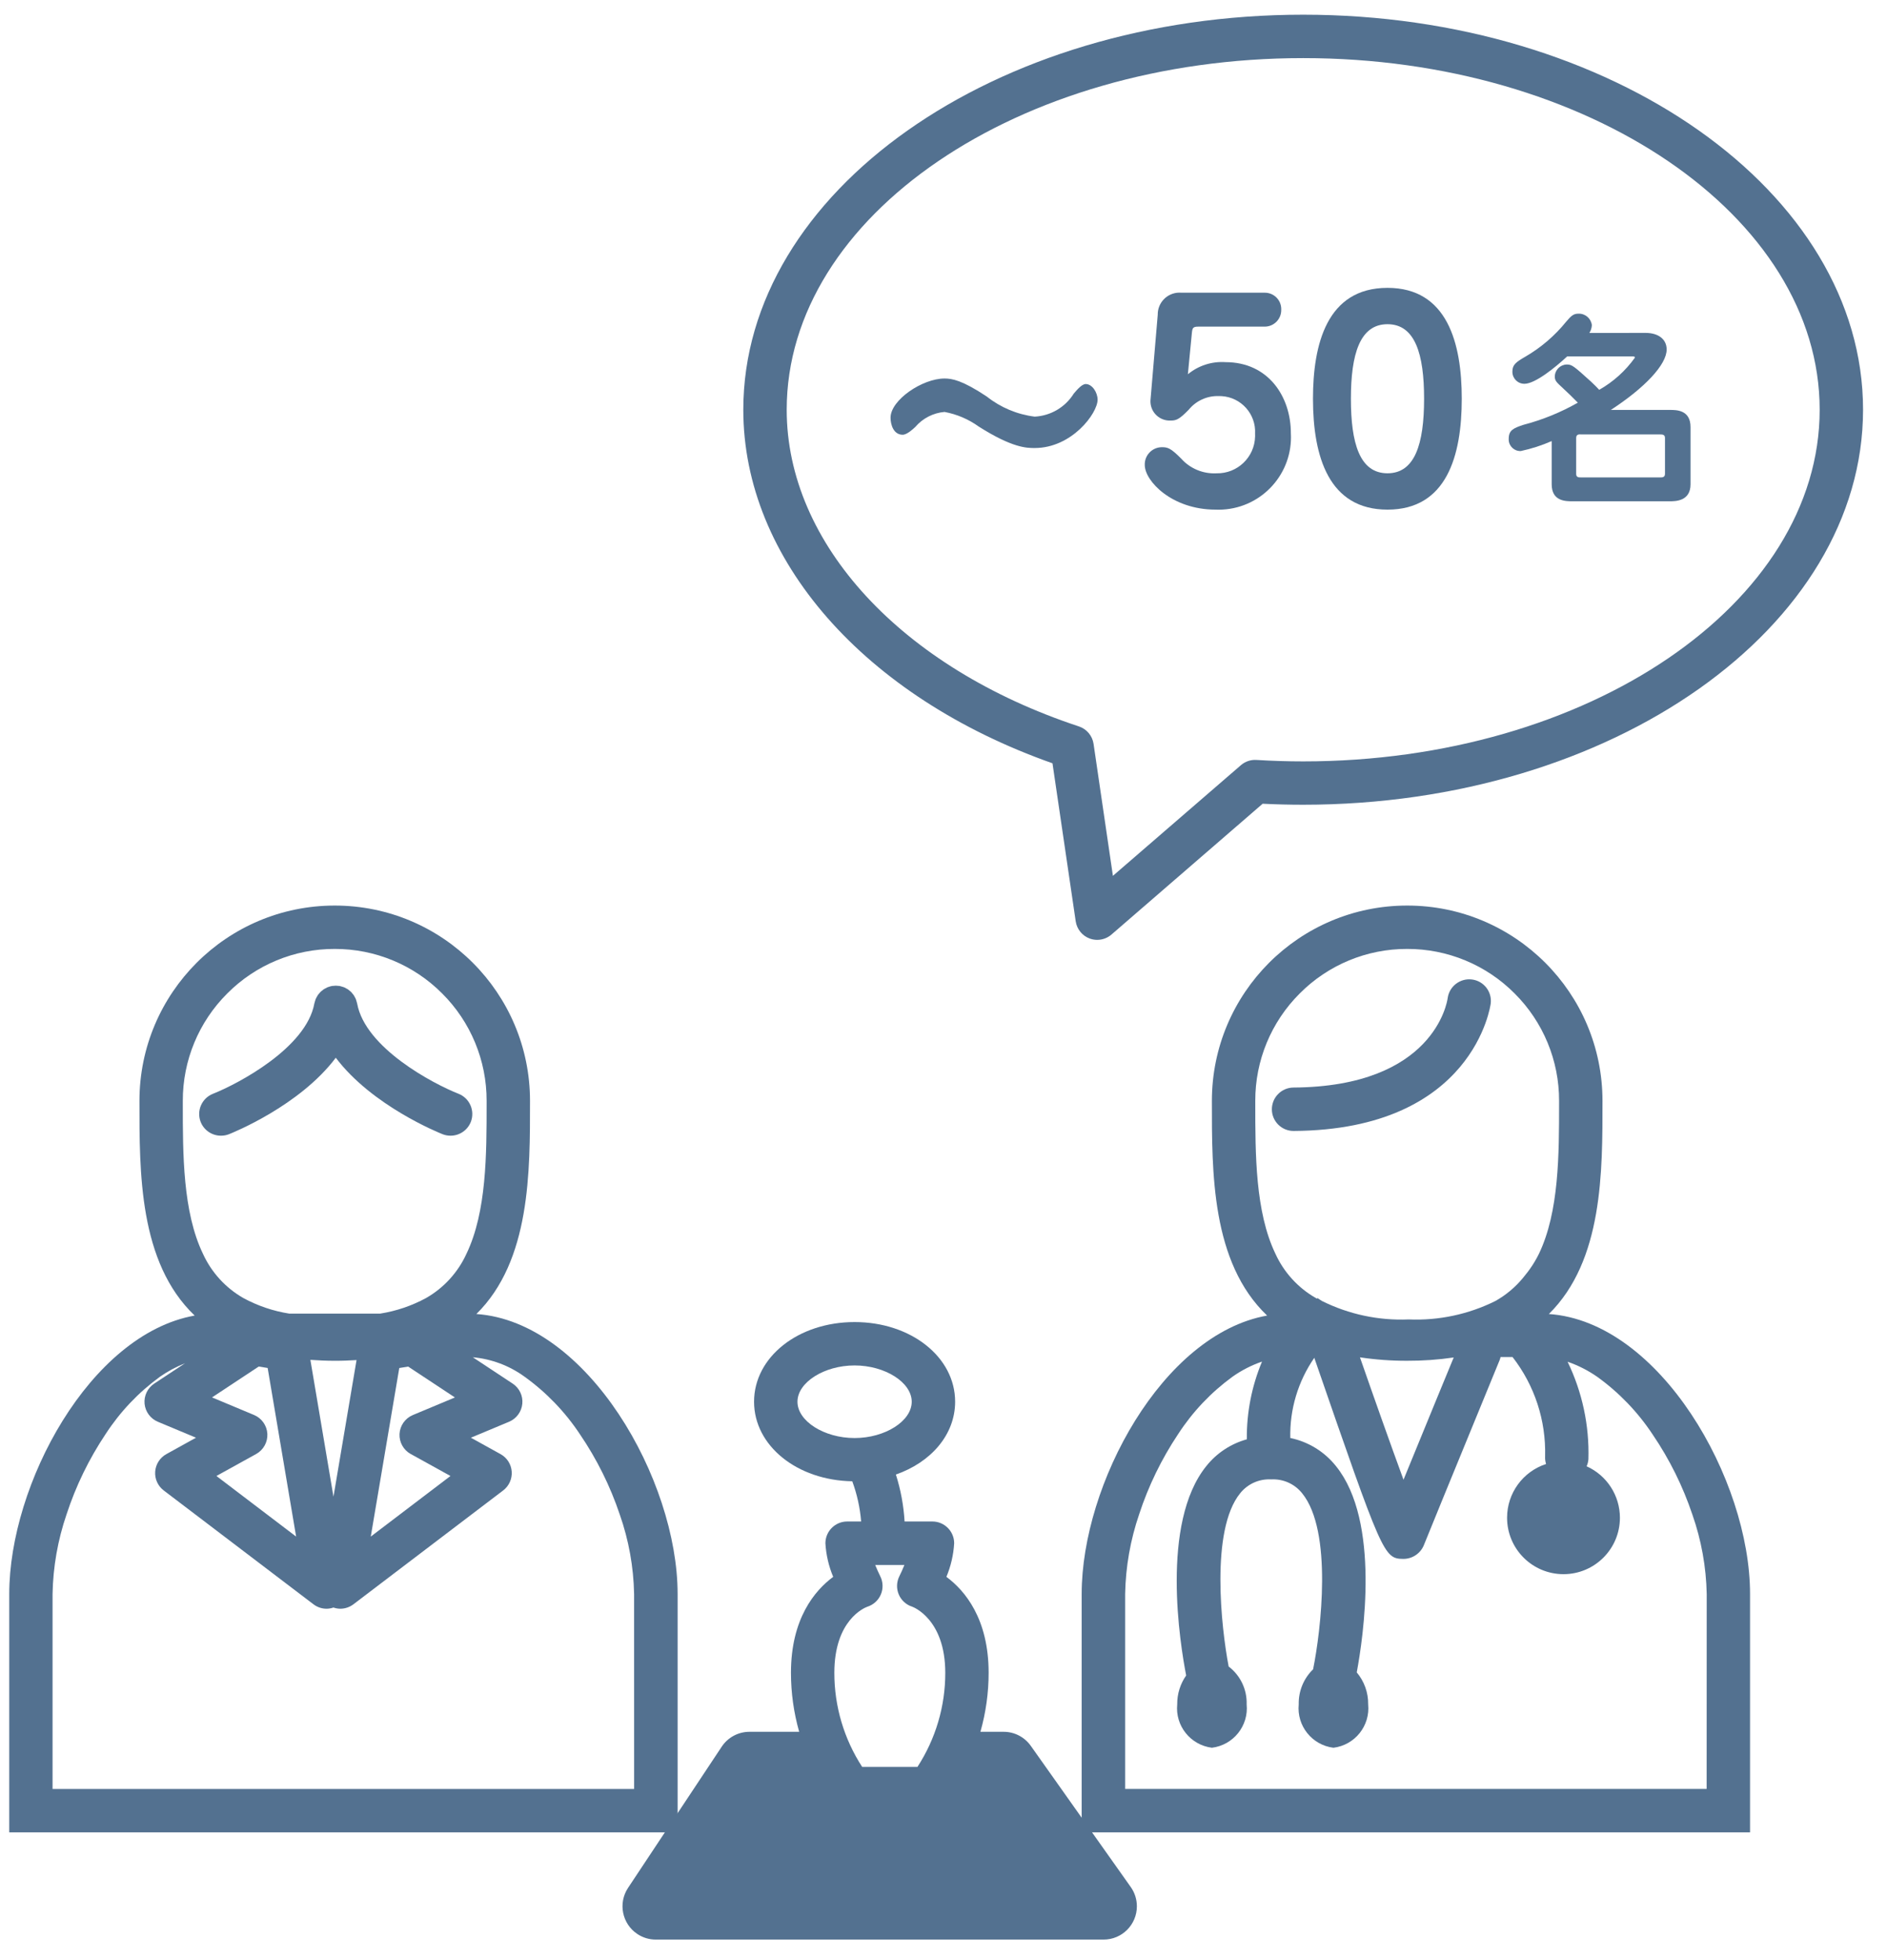
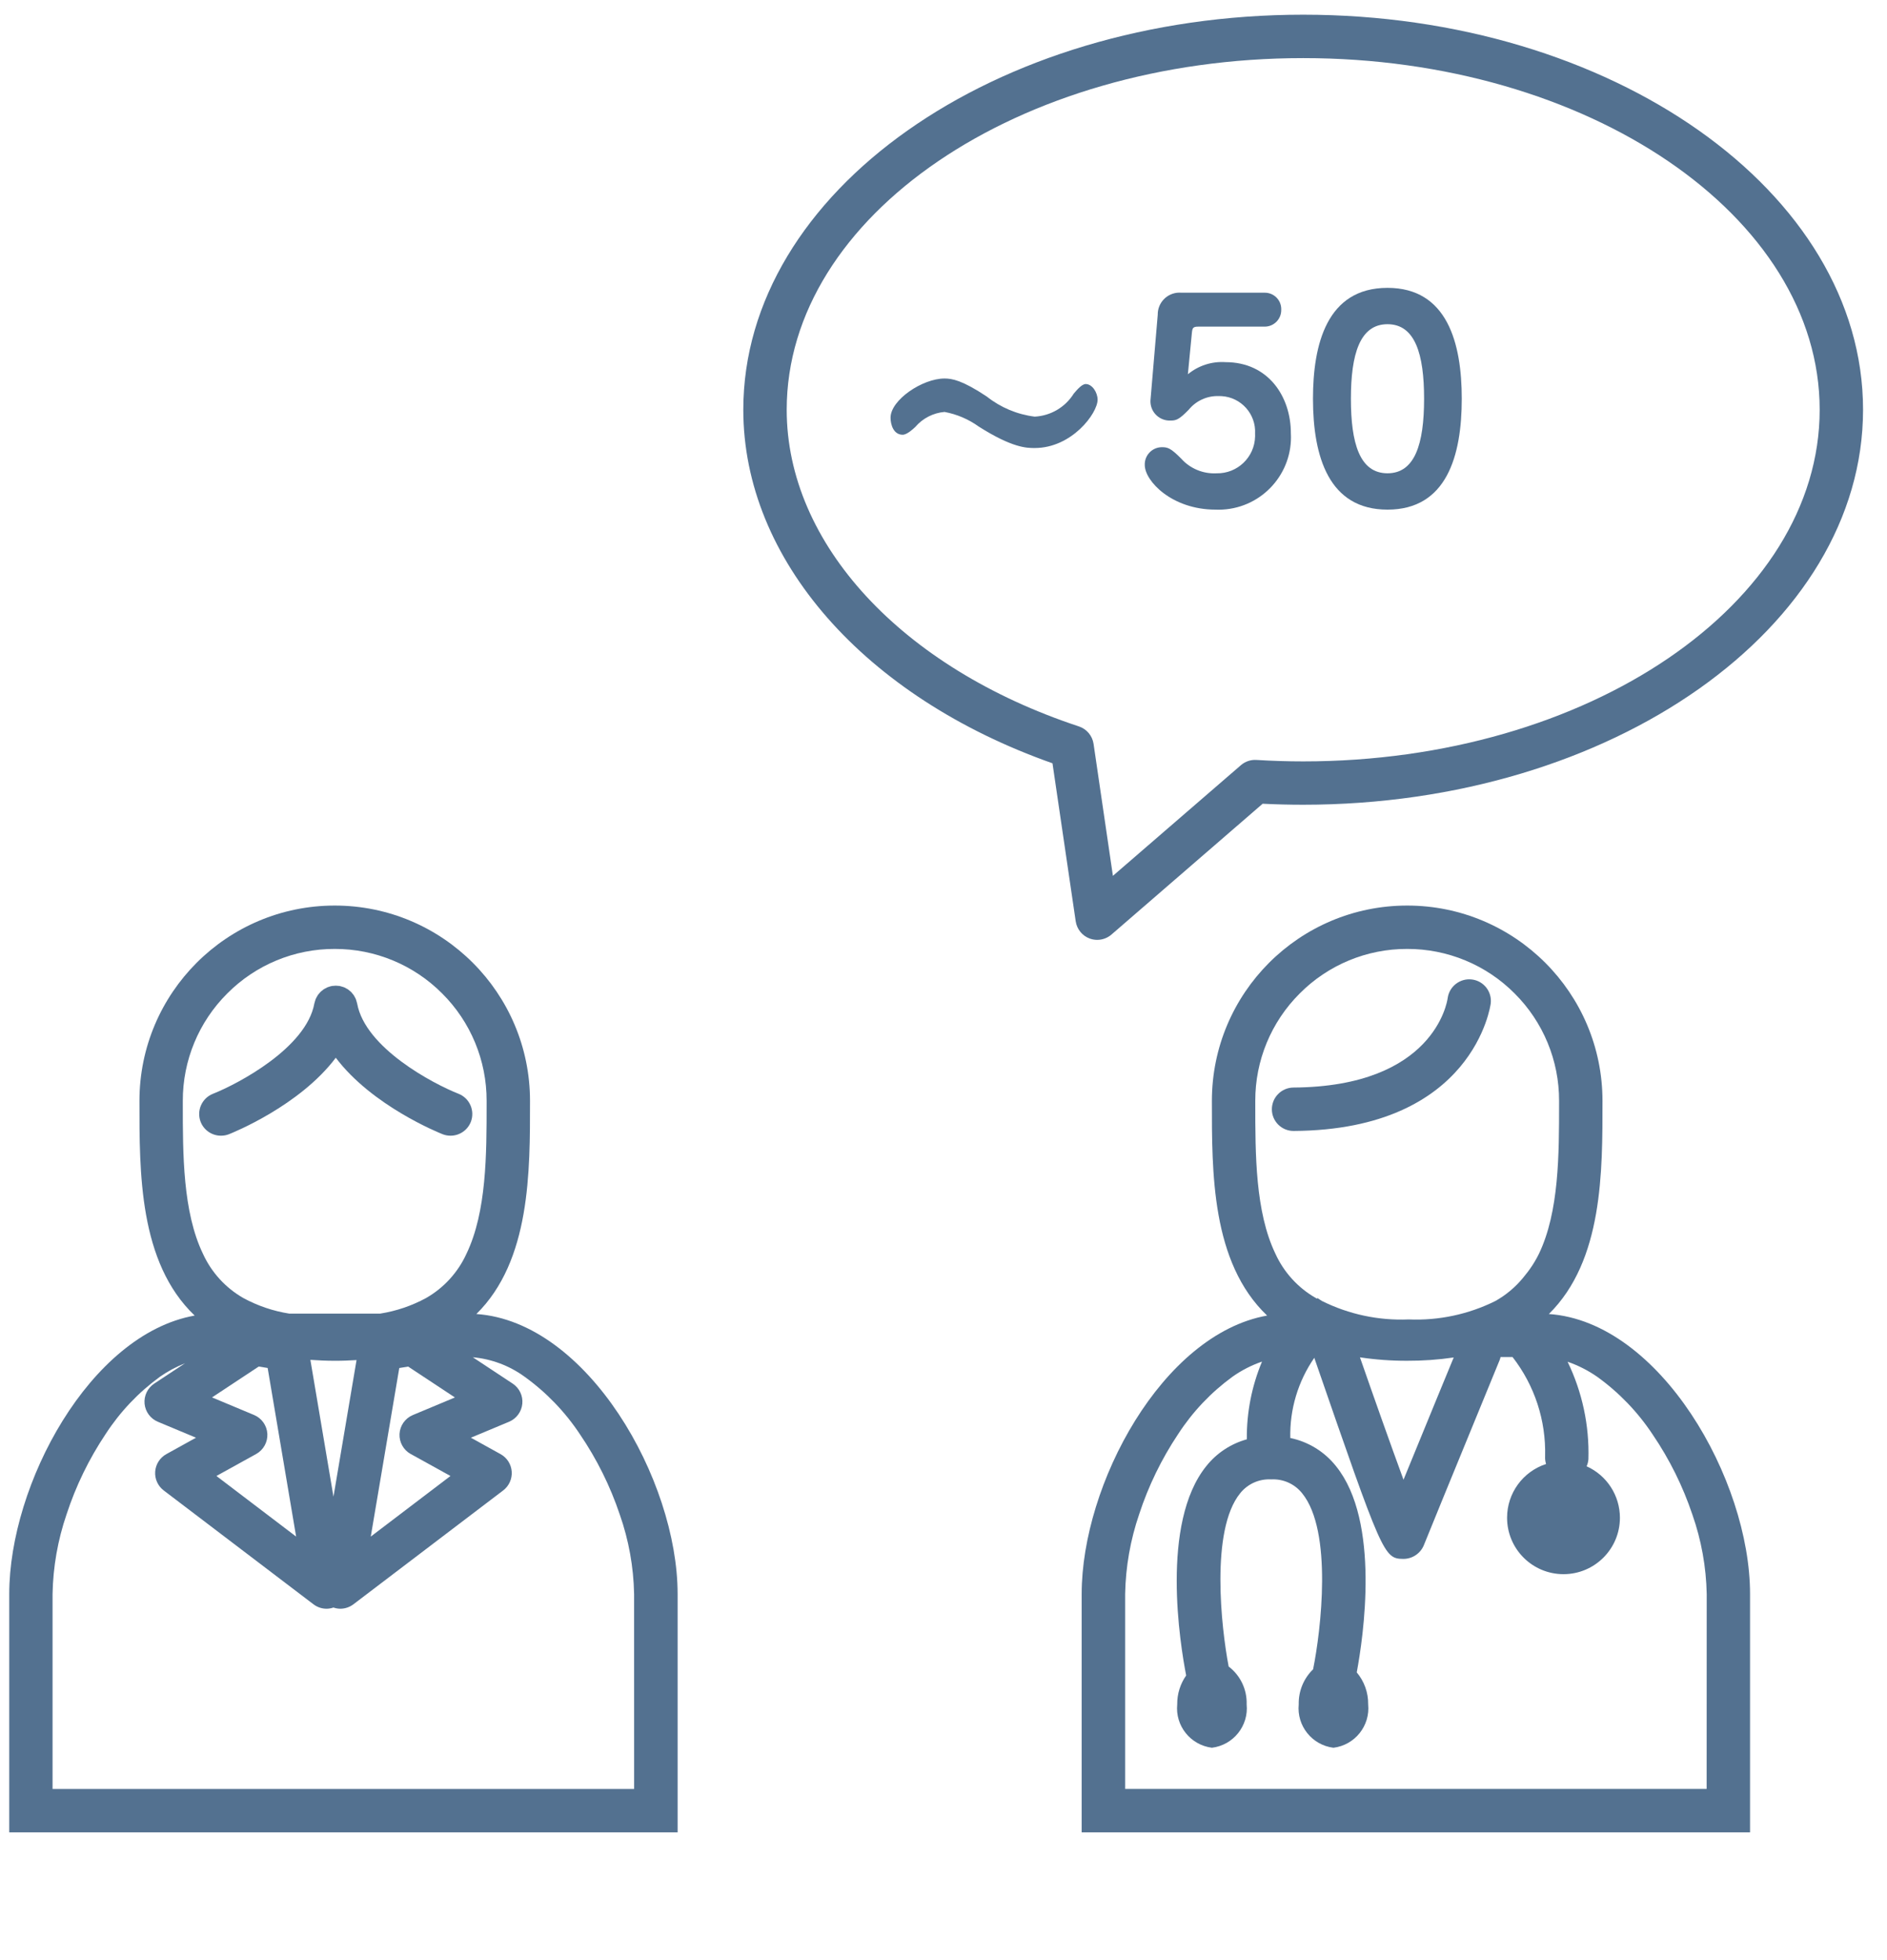
<svg xmlns="http://www.w3.org/2000/svg" version="1.1" id="レイヤー_1" x="0px" y="0px" width="130px" height="135px" viewBox="0 0 130 135" style="enable-background:new 0 0 130 135;" xml:space="preserve">
  <style type="text/css">
	.st0{fill:none;}
	.st1{fill:#537190;}
</style>
  <g id="グループ_1748" transform="translate(0 0.469)">
    <rect id="長方形_654" x="-11.404" y="-8.384" class="st0" width="149" height="149" />
    <g id="グループ_1345" transform="translate(12.038 8.458)">
      <g id="グループ_1342" transform="translate(50.574)">
        <path id="パス_326" class="st1" d="M12.975,55.805c-0.178,0-0.354-0.032-0.521-0.094c-0.511-0.191-0.878-0.645-0.958-1.184     l-1.6-10.883c-12.974-4.574-21.3-14.056-21.3-24.35c0-15,17.3-27.209,38.571-27.209S65.738,4.289,65.738,19.289     s-17.3,27.209-38.571,27.209c-0.935,0-1.871-0.023-2.792-0.069l-10.418,9.012C13.684,55.676,13.335,55.806,12.975,55.805z      M27.167-4.925c-19.62,0-35.581,10.864-35.581,24.219c0,9.211,7.9,17.772,20.13,21.81c0.536,0.178,0.926,0.642,1.01,1.2     l1.333,9.091l8.818-7.621c0.295-0.256,0.68-0.386,1.07-0.361c1.055,0.065,2.139,0.1,3.221,0.1     c19.619,0,35.581-10.864,35.581-24.219S46.787-4.925,27.167-4.925z" />
        <path id="パス_327" class="st1" d="M17.147,12.753c-0.014-0.828,0.646-1.511,1.474-1.526c0.052-0.001,0.105,0.001,0.157,0.006     h5.746c0.624-0.001,1.13,0.503,1.132,1.126c0,0.014,0,0.028-0.001,0.042c0.017,0.628-0.479,1.151-1.107,1.168     c-0.002,0-0.004,0-0.006,0h-4.595c-0.371,0-0.408,0.093-0.445,0.408l-0.278,2.873c0.726-0.6,1.655-0.899,2.595-0.834     c2.947,0,4.5,2.373,4.5,4.893c0.153,2.752-1.954,5.107-4.706,5.261c-0.161,0.009-0.323,0.01-0.484,0.003     c-3,0-4.875-1.964-4.875-3.076c-0.022-0.654,0.49-1.201,1.143-1.223c0.014,0,0.028-0.001,0.043-0.001     c0.407,0,0.611,0.074,1.316,0.779c0.618,0.695,1.519,1.07,2.447,1.019c1.436,0.029,2.623-1.111,2.652-2.546     c0.001-0.059,0-0.118-0.002-0.178c0.077-1.354-0.958-2.514-2.313-2.592c-0.062-0.004-0.125-0.005-0.187-0.003     c-0.802-0.027-1.57,0.323-2.076,0.945c-0.668,0.686-0.872,0.741-1.242,0.741c-0.732,0.035-1.354-0.53-1.389-1.262     c-0.002-0.037-0.002-0.074-0.001-0.11L17.147,12.753z" />
        <path id="パス_328" class="st1" d="M38.092,18.536c0,3.93-1.038,7.637-5.116,7.637c-4.022,0-5.134-3.614-5.134-7.637     c0-3.726,0.945-7.637,5.134-7.637C37.092,10.899,38.092,14.699,38.092,18.536z M30.455,18.536c0,3.04,0.593,5.134,2.521,5.134     c1.872,0,2.521-1.983,2.521-5.134c0-3.058-0.611-5.134-2.521-5.134S30.456,15.478,30.455,18.536L30.455,18.536z" />
-         <path id="パス_329" class="st1" d="M50.764,14.002c0.844,0,1.444,0.414,1.444,1.143c0,1.044-1.516,2.646-3.846,4.161h4.061     c0.472,0,1.43,0,1.43,1.187v3.933c0,1.172-1.044,1.172-1.43,1.172h-6.706c-0.472,0-1.43,0-1.43-1.172v-2.974     c-0.685,0.3-1.399,0.53-2.13,0.686c-0.441,0.017-0.813-0.327-0.831-0.768c-0.001-0.025-0.001-0.051,0.001-0.076     c0-0.586,0.315-0.729,1-0.958c1.315-0.343,2.58-0.857,3.761-1.53c-0.543-0.543-0.6-0.6-1.029-1s-0.557-0.5-0.557-0.8     c0.008-0.449,0.366-0.813,0.815-0.829c0.357,0,0.457,0.072,1.687,1.187c0.229,0.215,0.415,0.4,0.558,0.557     c0.971-0.551,1.81-1.307,2.459-2.216c0-0.058-0.028-0.086-0.185-0.086h-4.48c-0.8,0.743-2.2,1.887-2.946,1.887     c-0.456,0.003-0.827-0.365-0.83-0.82c0-0.013,0-0.025,0.001-0.038c0-0.457,0.258-0.643,0.9-1.015c1.072-0.623,2.02-1.436,2.8-2.4     c0.343-0.4,0.5-0.557,0.844-0.557c0.467-0.019,0.87,0.323,0.929,0.786c-0.008,0.193-0.068,0.381-0.172,0.544L50.764,14.002z      M46.317,20.994c-0.143-0.014-0.343-0.014-0.343,0.243v2.474c0,0.243,0.172,0.243,0.343,0.243h5.419     c0.143,0,0.357,0.014,0.357-0.243v-2.474c0-0.243-0.185-0.243-0.357-0.243H46.317z" />
        <path id="パス_330" class="st1" d="M11.364,18.179c0.234-0.281,0.569-0.656,0.82-0.656c0.452,0,0.82,0.587,0.82,1.078     c0,0.938-1.775,3.329-4.336,3.329c-0.536,0-1.524,0-3.851-1.477c-0.703-0.507-1.509-0.851-2.361-1.009     c-0.779,0.068-1.5,0.439-2.009,1.032c-0.167,0.163-0.586,0.539-0.87,0.539c-0.636,0-0.837-0.7-0.837-1.173     c0-1.219,2.193-2.7,3.717-2.7c0.519,0,1.222,0.118,2.914,1.243c0.952,0.755,2.094,1.234,3.3,1.383     C9.774,19.711,10.78,19.118,11.364,18.179z" />
      </g>
      <g id="グループ_1343" transform="translate(73.886 61.357)">
        <path id="パス_331" class="st1" d="M3.192,7.609h0.01c12.433-0.08,13.565-8.7,13.575-8.788c0.092-0.812-0.488-1.547-1.3-1.645     c-0.815-0.099-1.559,0.476-1.668,1.29C13.775-1.286,12.87,4.557,3.183,4.619c-0.823,0.008-1.485,0.677-1.485,1.5     C1.7,6.943,2.368,7.609,3.192,7.609z" />
        <path id="パス_332" class="st1" d="M20.781,20.217c3.739-3.683,3.694-9.826,3.694-14.677c0-7.431-6.024-13.455-13.455-13.455     C3.589-7.914-2.434-1.89-2.434,5.54c0,4.9-0.046,11.114,3.805,14.784c-7.216,1.283-12.776,11.624-12.776,19.174v16.42h46.046     v-16.42C34.642,31.634,28.443,20.745,20.781,20.217z M0.555,5.717v-0.18C0.547,2.76,1.651,0.096,3.62-1.863     c1.958-1.969,4.623-3.073,7.4-3.065c2.777-0.007,5.441,1.096,7.4,3.065c1.969,1.959,3.072,4.623,3.065,7.4v0.18     c0,3.5,0,7.458-1.386,10.348c-0.181,0.37-0.392,0.724-0.631,1.059c-0.092,0.139-0.2,0.263-0.3,0.393     c-0.058,0.072-0.113,0.149-0.174,0.218c-0.528,0.639-1.17,1.176-1.893,1.583c-1.853,0.922-3.91,1.36-5.978,1.272     c-2.068,0.088-4.125-0.35-5.978-1.272c-0.1-0.058-0.193-0.131-0.292-0.194l-0.054,0.029c-0.024-0.013-0.051-0.025-0.075-0.039     c-1.224-0.7-2.198-1.768-2.783-3.051C0.555,13.179,0.555,9.217,0.555,5.72V5.717z M14.227,23.207l-1.2,2.912     c-0.881,2.148-1.654,4.033-2.26,5.511c-0.875-2.38-2.041-5.672-3-8.429c1.075,0.161,2.16,0.24,3.247,0.236     c1.076,0.005,2.15-0.071,3.214-0.227L14.227,23.207z M31.651,52.925H-8.41v-13.43c0.035-1.867,0.36-3.718,0.965-5.485     c0.639-1.953,1.542-3.81,2.683-5.519c0.998-1.538,2.27-2.88,3.752-3.959c0.624-0.44,1.307-0.789,2.029-1.038     c-0.709,1.695-1.065,3.516-1.046,5.353c-1.101,0.304-2.077,0.948-2.789,1.841c-3.18,3.932-1.8,12.323-1.39,14.423     c-0.408,0.582-0.624,1.277-0.617,1.988c-0.146,1.481,0.916,2.807,2.392,2.99c1.476-0.183,2.538-1.509,2.392-2.99     c0.032-1.018-0.43-1.988-1.24-2.605c-0.51-2.665-1.267-9.385,0.788-11.925c0.515-0.649,1.313-1.008,2.14-0.962     c0.827-0.046,1.624,0.312,2.139,0.961c2.116,2.613,1.289,9.459,0.751,12.119c-0.652,0.631-1.01,1.506-0.99,2.413     c-0.146,1.481,0.916,2.807,2.392,2.99c1.476-0.183,2.538-1.509,2.392-2.99c0.011-0.804-0.268-1.585-0.787-2.2     c0.45-2.408,1.649-10.4-1.431-14.207c-0.79-0.994-1.904-1.68-3.147-1.937c-0.046-1.971,0.534-3.906,1.657-5.527     c0.005,0.018,0.007,0.036,0.013,0.054c4.679,13.527,4.769,13.786,6.115,13.8h0.019c0.627-0.005,1.187-0.394,1.411-0.979     c0.123-0.324,2.144-5.25,3.62-8.846l1.6-3.9c0.021-0.058,0.038-0.117,0.052-0.177h0.825c1.518,1.951,2.31,4.368,2.242,6.839     c-0.01,0.179,0.013,0.357,0.066,0.528c-1.603,0.521-2.687,2.015-2.686,3.7c0,2.147,1.74,3.887,3.887,3.887     s3.887-1.74,3.887-3.887c-0.001-1.53-0.899-2.916-2.294-3.543c0.07-0.156,0.112-0.323,0.124-0.493     c0.068-2.319-0.424-4.62-1.435-6.708c0.728,0.251,1.417,0.602,2.048,1.042c1.501,1.082,2.794,2.427,3.814,3.971     c1.16,1.706,2.081,3.563,2.737,5.519c0.616,1.758,0.949,3.603,0.986,5.466L31.651,52.925z" />
      </g>
      <g id="グループ_1344" transform="translate(0 61.357)">
        <path id="パス_333" class="st1" d="M20.781,20.217c3.739-3.683,3.695-9.826,3.695-14.677c0-7.431-6.024-13.455-13.455-13.455     l0,0C3.591-7.913-2.431-1.89-2.431,5.54c0,4.9-0.046,11.114,3.805,14.784c-7.216,1.283-12.775,11.624-12.775,19.174v16.42h46.046     v-16.42C34.642,31.634,28.443,20.745,20.781,20.217z M0.556,5.717v-0.18c-0.007-2.777,1.096-5.441,3.065-7.4     c1.959-1.969,4.623-3.072,7.4-3.065c2.777-0.007,5.441,1.096,7.4,3.065c1.969,1.959,3.072,4.623,3.065,7.4v0.18     c0,3.5,0,7.458-1.387,10.348c-0.585,1.283-1.559,2.351-2.783,3.051c-0.984,0.534-2.053,0.897-3.159,1.072H7.883     c-1.106-0.175-2.174-0.538-3.158-1.072c-1.224-0.7-2.198-1.768-2.783-3.051C0.555,13.179,0.555,9.217,0.556,5.72L0.556,5.717z      M16.256,29.857l2.74,1.515l-5.491,4.174l1.964-11.609l0.613-0.1l3.22,2.127l-2.9,1.212c-0.529,0.222-0.884,0.727-0.916,1.3     c-0.027,0.571,0.272,1.107,0.772,1.384L16.256,29.857z M12.526,23.386l-1.59,9.411l-1.591-9.423     c0.537,0.038,1.088,0.064,1.674,0.064c0.526,0.002,1.024-0.019,1.509-0.049L12.526,23.386z M5.469,27.173l-2.9-1.212l3.219-2.127     l0.614,0.1l1.961,11.612l-5.491-4.174l2.74-1.515c0.501-0.278,0.799-0.818,0.769-1.39C6.348,27.897,5.994,27.396,5.469,27.173z      M31.649,52.929H-8.417v-13.43c0.035-1.867,0.36-3.718,0.965-5.485c0.639-1.953,1.542-3.81,2.683-5.519     c0.998-1.538,2.27-2.88,3.752-3.959c0.537-0.375,1.116-0.686,1.726-0.926l-2.123,1.4c-0.46,0.305-0.714,0.838-0.664,1.387     c0.053,0.549,0.403,1.025,0.911,1.239l2.632,1.1l-2.044,1.131c-0.442,0.245-0.73,0.696-0.768,1.2     c-0.037,0.505,0.184,0.994,0.587,1.3l10.325,7.848c0.261,0.196,0.579,0.302,0.905,0.3c0.158-0.003,0.315-0.031,0.464-0.083     c0.149,0.052,0.306,0.08,0.464,0.083c0.326,0.001,0.644-0.104,0.905-0.3l10.325-7.848c0.402-0.307,0.623-0.795,0.587-1.3     c-0.036-0.504-0.326-0.956-0.768-1.2l-2.044-1.131l2.632-1.1c0.508-0.214,0.858-0.69,0.911-1.239     c0.052-0.549-0.203-1.083-0.664-1.387l-2.747-1.815c1.292,0.116,2.527,0.582,3.575,1.346c1.501,1.082,2.794,2.427,3.814,3.971     c1.16,1.706,2.081,3.563,2.737,5.519c0.617,1.758,0.949,3.603,0.986,5.466L31.649,52.929z" />
        <path id="パス_334" class="st1" d="M3.185,7.935c0.187,0.001,0.373-0.033,0.547-0.1c0.25-0.1,4.867-1.952,7.363-5.269     c2.5,3.316,7.114,5.17,7.363,5.269c0.175,0.068,0.361,0.101,0.548,0.1c0.614-0.001,1.165-0.376,1.391-0.947     c0.3-0.768-0.077-1.634-0.843-1.939c-1.756-0.691-6.433-3.157-6.988-6.221c0-0.009-0.005-0.018-0.008-0.027     c-0.012-0.055-0.028-0.109-0.046-0.162c-0.013-0.042-0.024-0.085-0.041-0.125s-0.041-0.079-0.062-0.119     c-0.023-0.048-0.049-0.094-0.078-0.139c-0.021-0.031-0.047-0.058-0.07-0.087c-0.035-0.047-0.072-0.091-0.112-0.133     c-0.028-0.028-0.06-0.051-0.09-0.076c-0.042-0.037-0.085-0.072-0.131-0.105c-0.034-0.023-0.071-0.04-0.107-0.06     c-0.048-0.029-0.098-0.055-0.149-0.078c-0.036-0.015-0.075-0.024-0.112-0.037c-0.056-0.02-0.114-0.036-0.172-0.049l-0.027-0.008     c-0.036-0.006-0.071,0-0.107-0.008c-0.052-0.007-0.104-0.011-0.156-0.013c-0.063,0.001-0.125,0.006-0.187,0.015     c-0.028,0-0.056,0-0.084,0.006L10.805-2.37c-0.068,0.014-0.135,0.033-0.2,0.057c-0.029,0.01-0.059,0.017-0.087,0.029     c-0.058,0.026-0.115,0.056-0.17,0.089c-0.029,0.016-0.059,0.03-0.087,0.049c-0.05,0.035-0.098,0.074-0.144,0.115     c-0.026,0.023-0.055,0.042-0.079,0.067c-0.042,0.043-0.08,0.088-0.116,0.136C9.899-1.8,9.875-1.774,9.854-1.743     C9.825-1.698,9.799-1.652,9.776-1.604c-0.021,0.04-0.044,0.078-0.062,0.119S9.686-1.402,9.673-1.361     C9.654-1.307,9.639-1.253,9.626-1.198c0,0.009-0.006,0.018-0.008,0.027C9.066,1.878,4.386,4.354,2.629,5.051     C1.863,5.356,1.487,6.222,1.787,6.99C2.015,7.562,2.569,7.937,3.185,7.935z" />
      </g>
-       <path id="パス_335" class="st1" d="M65.863,121.04l-6.887-9.724c-0.43-0.607-1.127-0.968-1.871-0.968h-1.6    c0.375-1.321,0.566-2.688,0.566-4.061c0-3.729-1.637-5.667-2.909-6.611c0.307-0.735,0.488-1.517,0.535-2.312    c0-0.826-0.669-1.497-1.495-1.5h-1.921c-0.065-1.099-0.266-2.186-0.6-3.235c2.425-0.845,4.082-2.747,4.082-5.015    c0-3.076-3.042-5.486-6.926-5.486s-6.926,2.409-6.926,5.486c0,3.033,2.96,5.414,6.765,5.48c0.329,0.891,0.535,1.823,0.611,2.77    h-0.966c-0.826,0.003-1.495,0.674-1.495,1.5c0.047,0.795,0.228,1.577,0.536,2.312c-1.272,0.944-2.909,2.882-2.909,6.611    c0,1.373,0.191,2.74,0.566,4.061h-3.425c-0.768,0-1.486,0.385-1.911,1.025l-6.453,9.724c-0.7,1.056-0.412,2.479,0.644,3.18    c0.376,0.249,0.816,0.382,1.267,0.382h30.85c1.267,0,2.294-1.028,2.293-2.295C66.284,121.89,66.137,121.427,65.863,121.04z     M46.837,90.116c-2.1,0-3.936-1.167-3.936-2.5s1.839-2.5,3.936-2.5s3.936,1.167,3.936,2.5S48.937,90.116,46.837,90.116z     M47.718,101.733c0.417-0.132,0.756-0.44,0.927-0.842c0.171-0.403,0.157-0.86-0.038-1.252c-0.117-0.236-0.238-0.506-0.35-0.78    h2.011c-0.111,0.274-0.232,0.545-0.349,0.78c-0.195,0.392-0.209,0.849-0.038,1.252c0.171,0.402,0.51,0.71,0.927,0.842    c0.023,0.007,2.276,0.82,2.276,4.554c0.003,2.3-0.663,4.551-1.917,6.479h-3.808c-1.253-1.928-1.919-4.179-1.917-6.479    C45.443,102.653,47.509,101.809,47.718,101.733L47.718,101.733z" />
    </g>
  </g>
</svg>